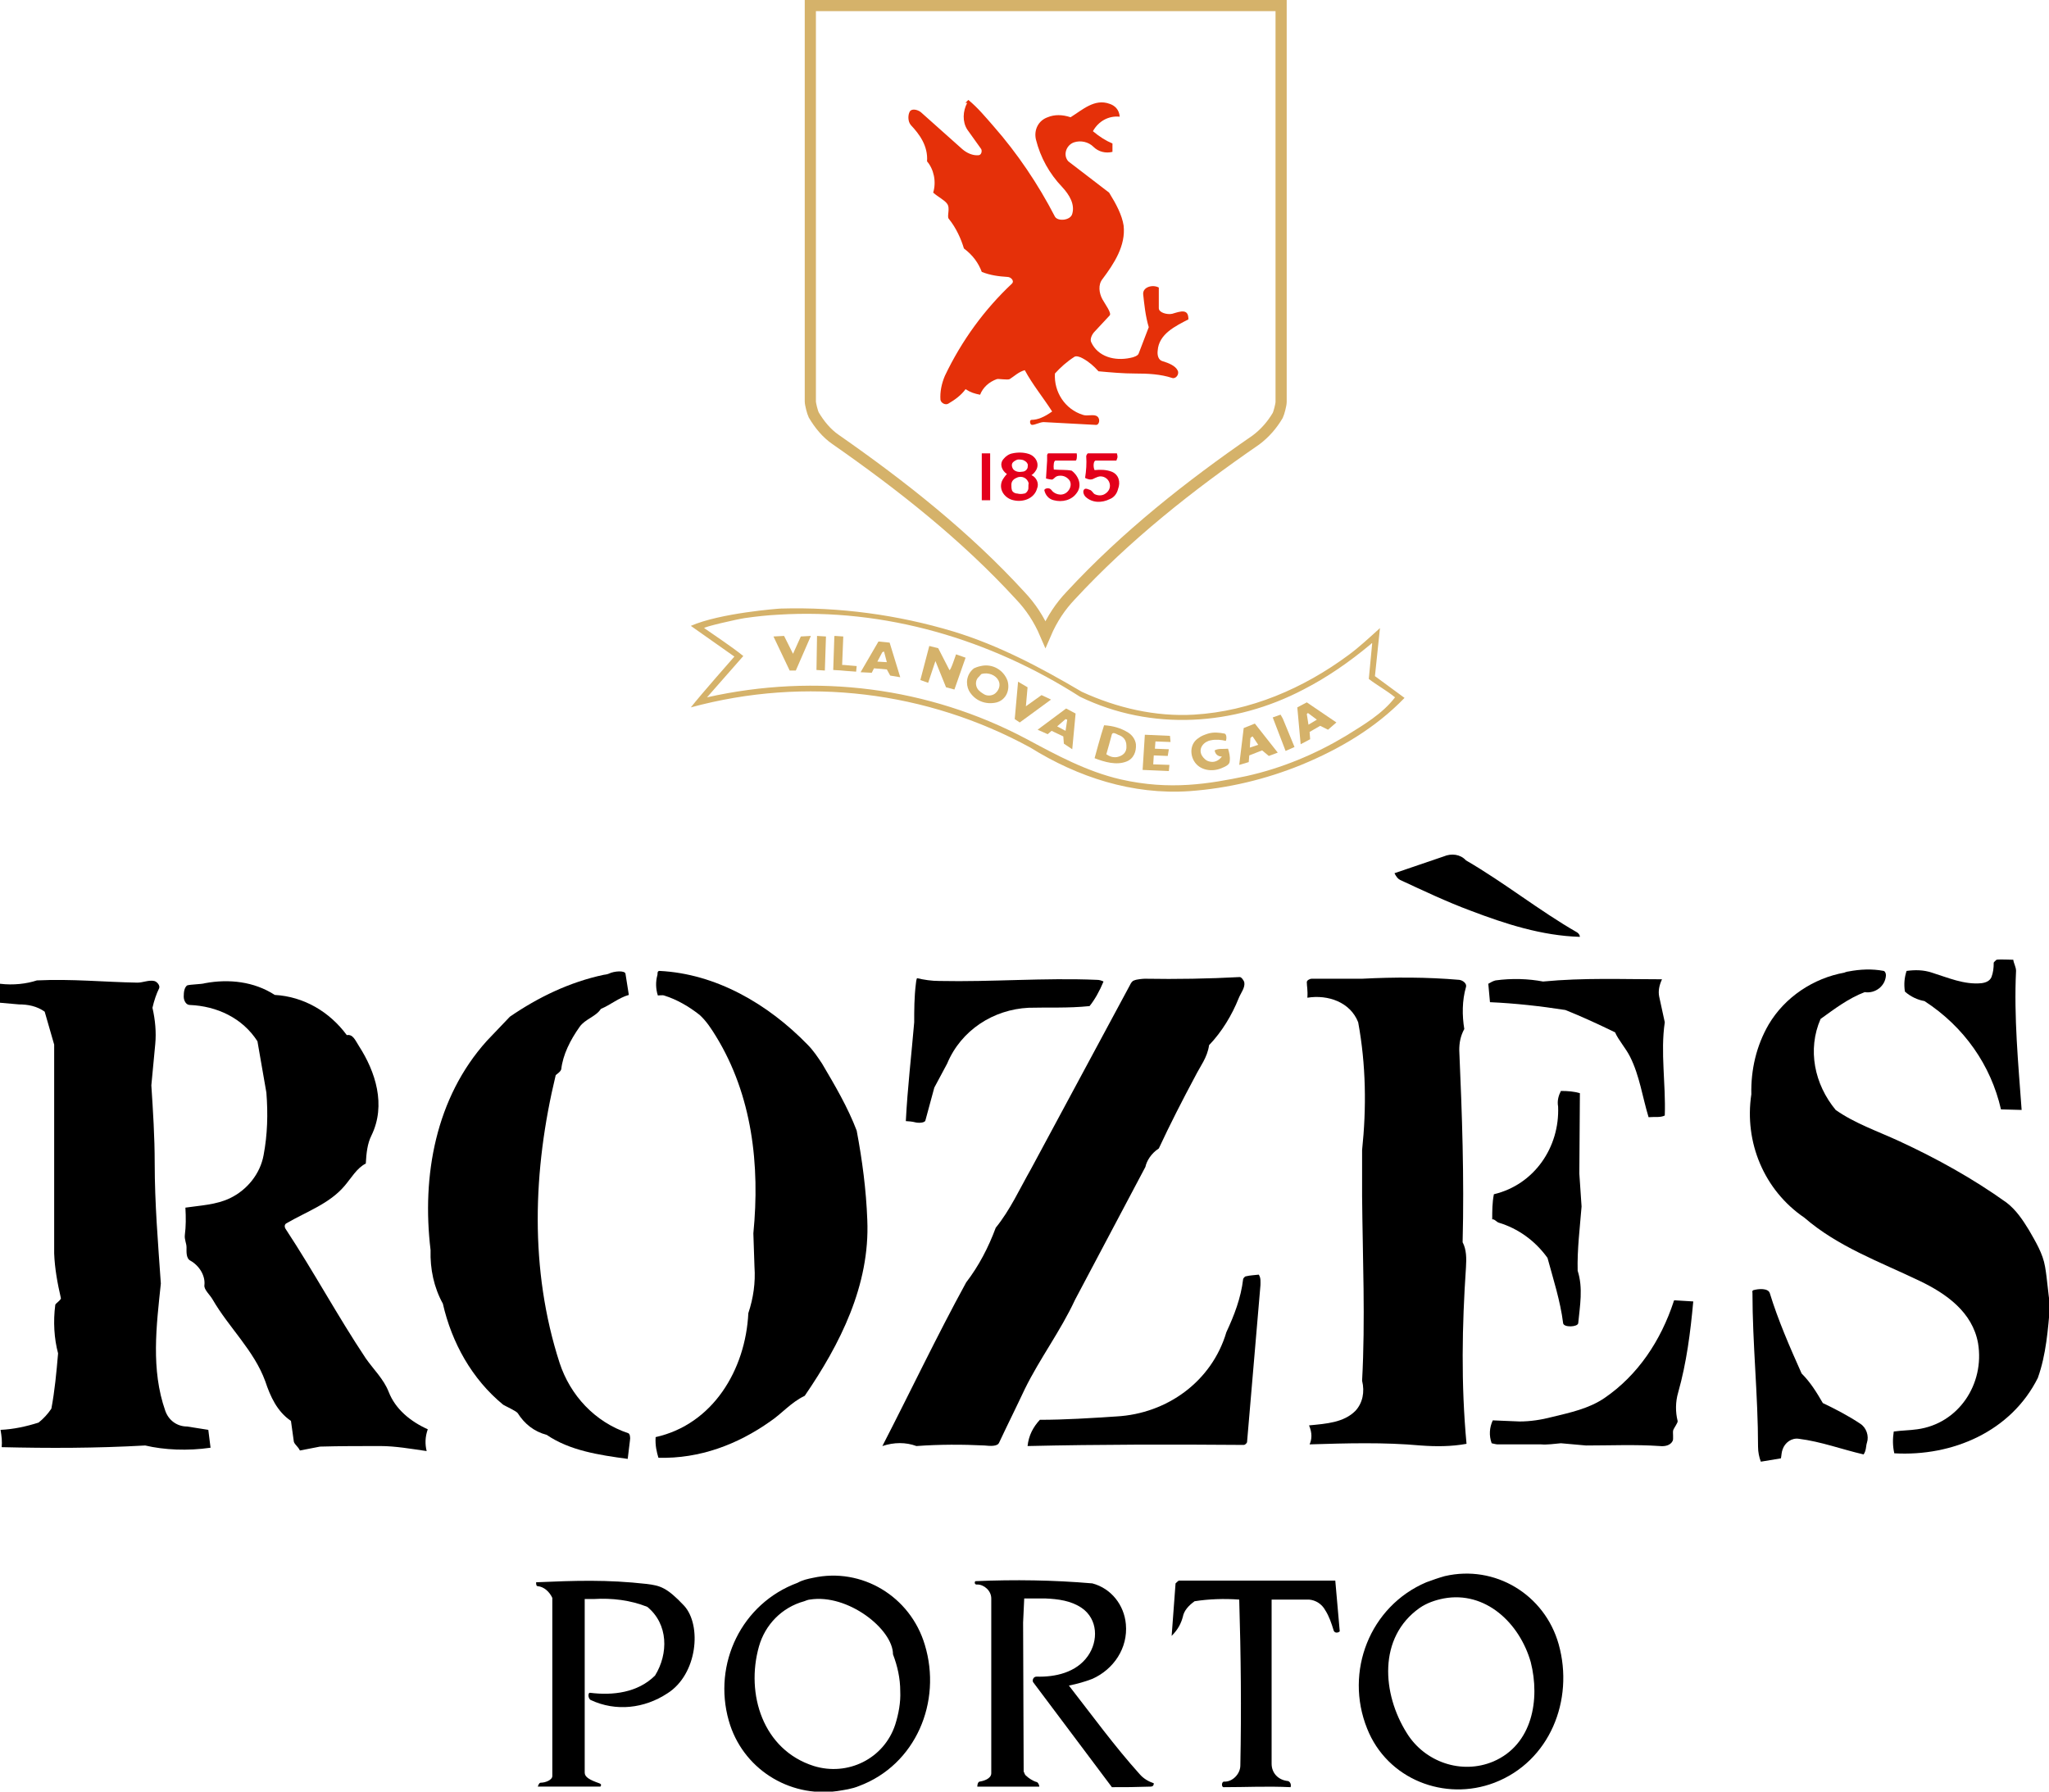
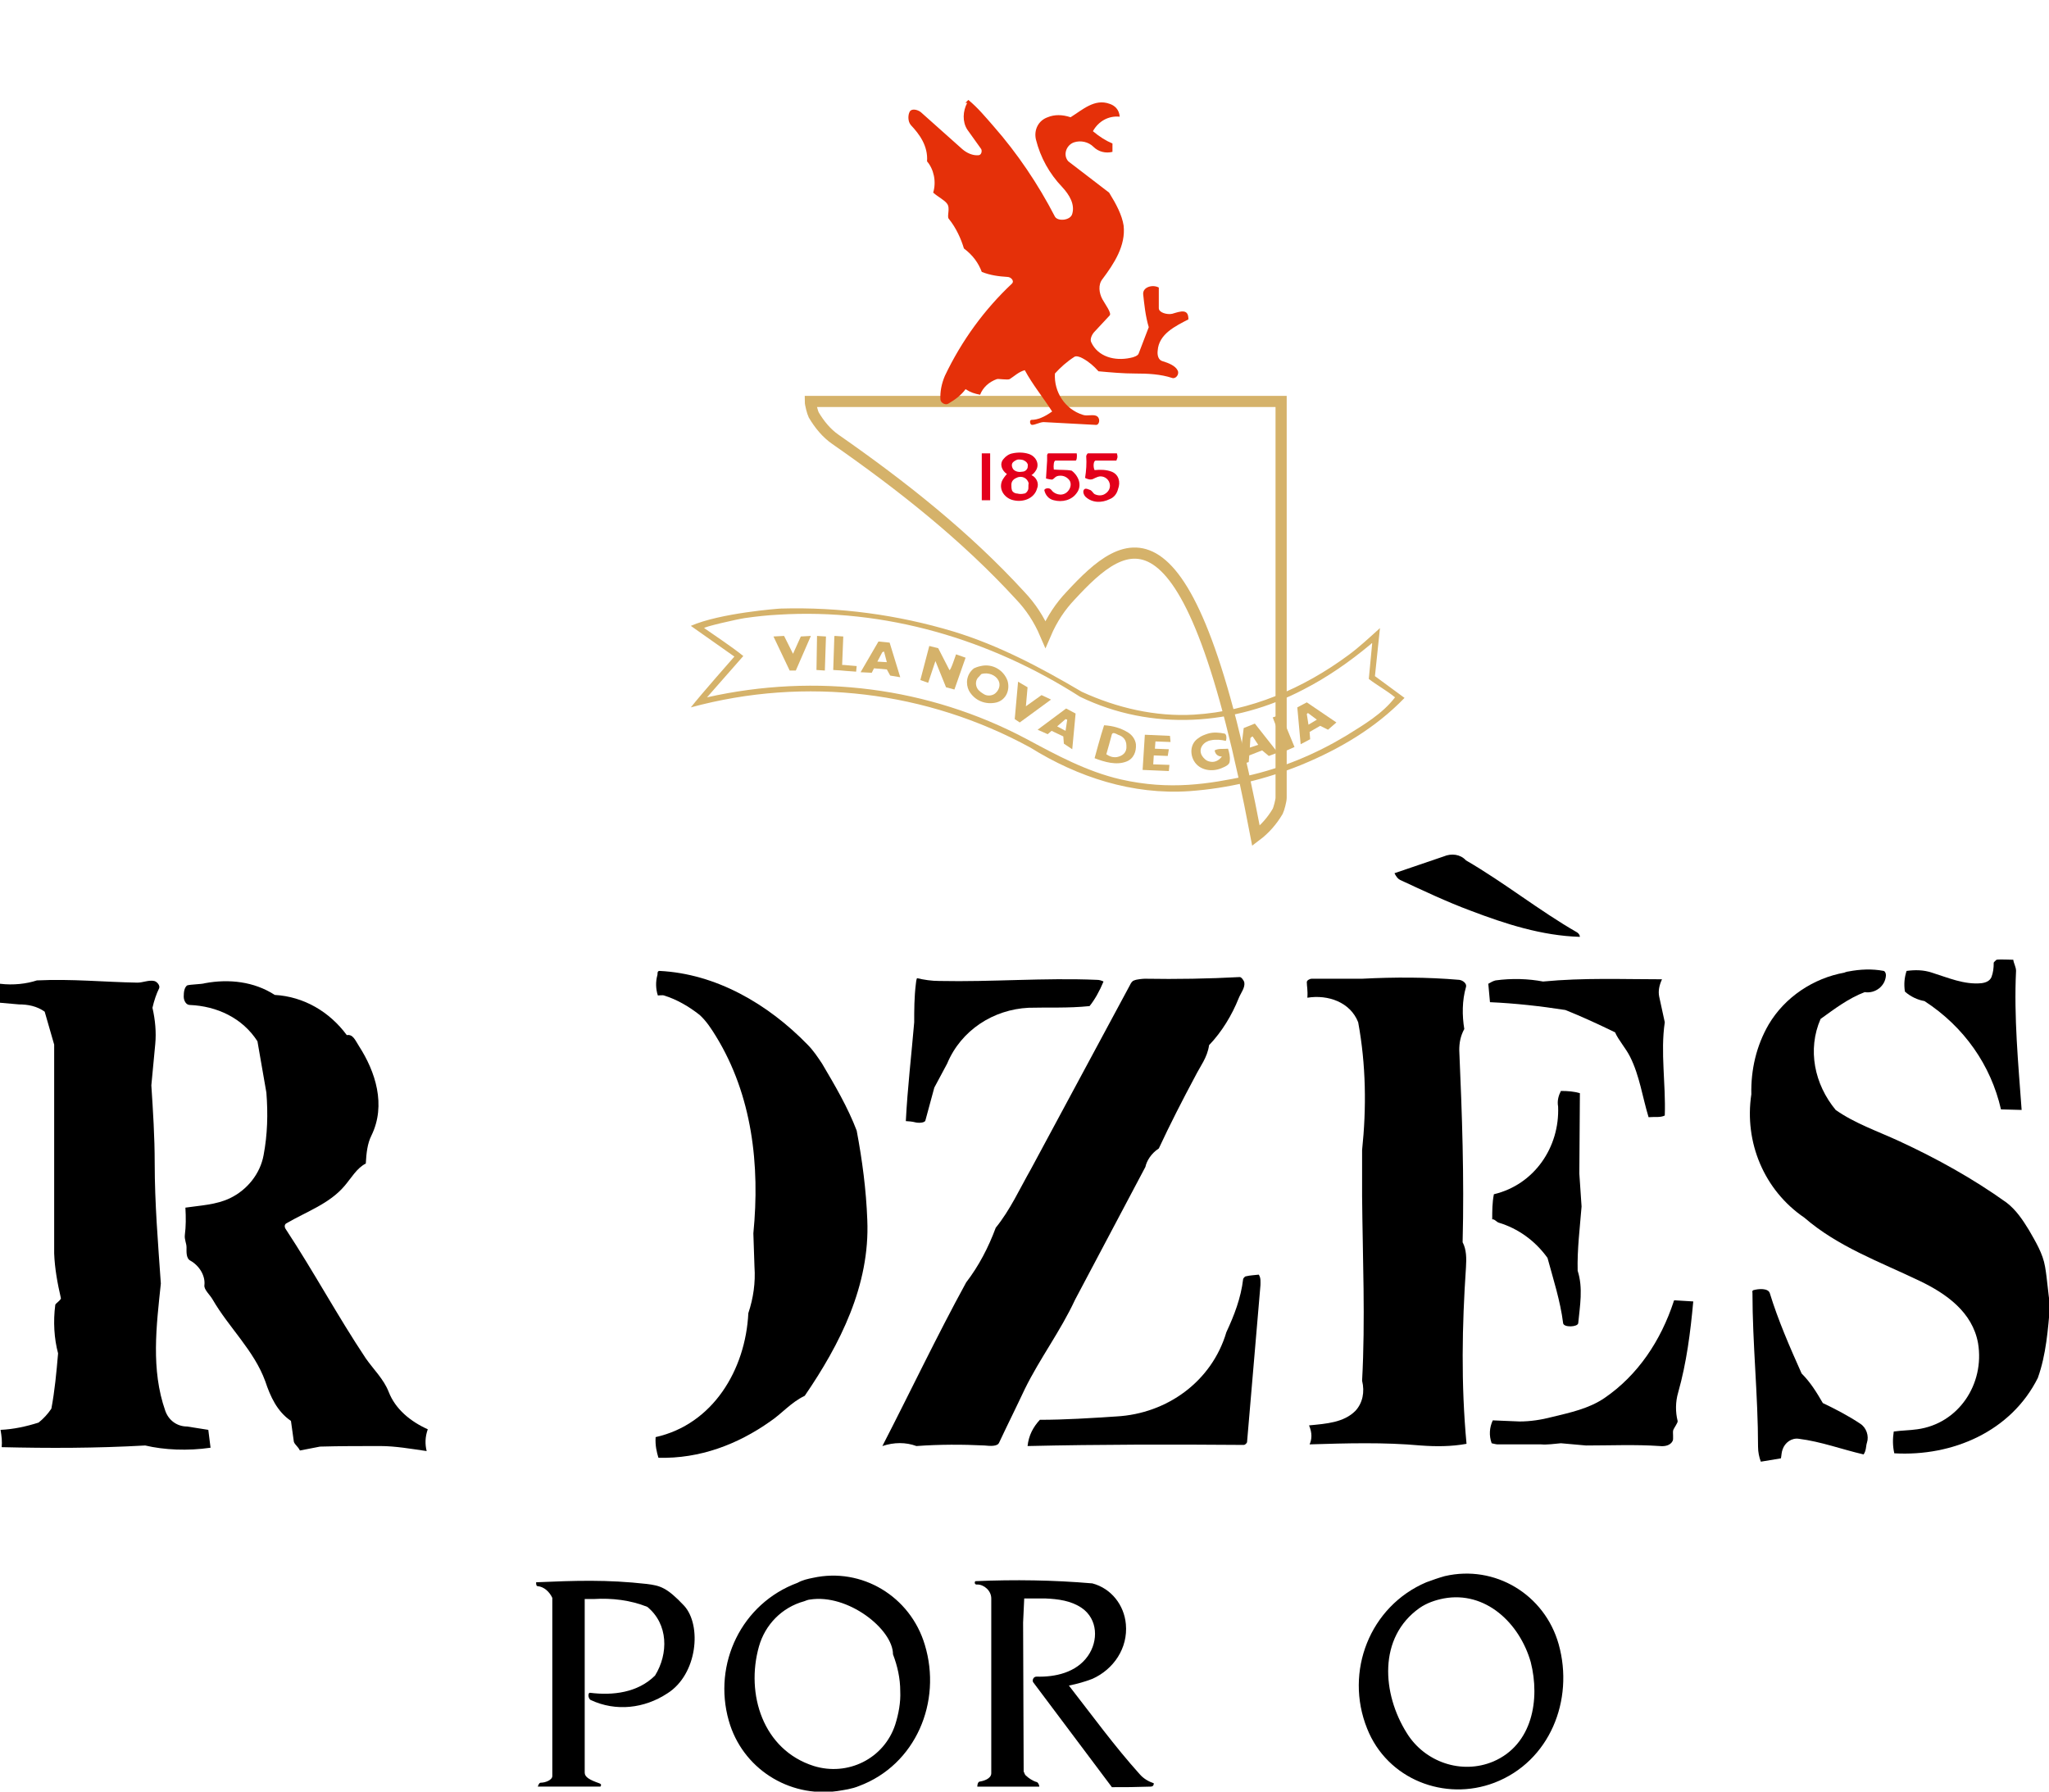
<svg xmlns="http://www.w3.org/2000/svg" version="1.1" id="Calque_1" x="0px" y="0px" viewBox="0 0 366.9 320.9" style="enable-background:new 0 0 366.9 320.9;" xml:space="preserve">
  <style type="text/css">
	.st0{fill:none;stroke:#D5B26A;stroke-width:2;}
	.st1{fill:#E53009;}
	.st2{fill:#D5B26A;}
	.st3{fill:#E3001B;}
</style>
  <path d="M258.5,153.4c1.4-0.6,3-0.4,4,0.7c6.9,4,13.1,9,19.9,12.9c0.3,0.2,0.5,0.5,0.5,0.8c-6.8-0.2-13.3-2.3-19.6-4.7  c-4.3-1.6-8.5-3.6-12.6-5.5c-0.4-0.2-0.7-0.6-1-1.2L258.5,153.4z" />
  <path d="M357.5,171.9c0.6-0.1,2.4,0,3,0c0.1,0.7,0.5,1.3,0.5,2c-0.4,8.3,0.4,16.6,1,24.9l-3.7-0.1c-1.8-7.9-6.6-14.8-13.7-19.4  c-1.2-0.2-2.5-0.8-3.5-1.7c-0.2-1.3-0.1-2.5,0.3-3.7c1.5-0.2,3-0.2,4.5,0.3c2.9,0.9,5.8,2.2,8.9,1.9c0.8-0.1,1.5-0.4,1.8-1.1  c0.3-0.8,0.4-1.6,0.4-2.5C356.9,172.4,357.4,172,357.5,171.9z" />
  <path d="M267.8,175.6c2.9-0.4,5.9-0.3,8.5,0.2c7.3-0.7,14.3-0.4,21.3-0.4c-0.5,1.1-0.7,2.1-0.5,3.1l1,4.6c-0.8,5.4,0.2,11,0,16.7  c-0.8,0.4-1.7,0.2-2.9,0.3c-1.1-3.6-1.6-7.4-3.3-10.8c-0.8-1.6-2.1-3-2.7-4.4c-3.1-1.5-5.9-2.8-8.9-4c-4.5-0.7-9-1.2-13.5-1.4  l-0.3-3.3C267,175.9,267.4,175.7,267.8,175.6z" />
  <path d="M313.9,231.1c1-0.3,2.7-0.4,3,0.5c1.5,4.9,3.6,9.7,5.7,14.4c1.6,1.6,2.7,3.4,3.8,5.3c2.3,1.1,4.6,2.3,6.7,3.7  c1.1,0.7,1.6,2.2,1.2,3.4c-0.2,0.6-0.1,1.4-0.6,2.1c-3.9-0.9-7.6-2.3-11.6-2.8c-1.3-0.2-2.5,0.7-2.9,1.9c-0.2,0.5-0.2,1.1-0.3,1.6  l-3.6,0.6c-0.3-0.8-0.5-1.7-0.5-2.7c0-9.2-1-18.4-1-27.6C313.7,231.3,313.9,231.1,313.9,231.1z" />
  <path d="M279.5,195.4c1.3,0,2.4,0.1,3.4,0.4l-0.1,14.4l0.4,5.9c-0.3,3.8-0.8,7.7-0.7,11.5c1,3.1,0.4,6.3,0.1,9.4  c-0.1,0.7-2.6,0.8-2.7,0c-0.5-4-1.8-8-2.8-11.7c-2.3-3.2-5.4-5.3-8.7-6.3c-0.4-0.1-0.8-0.7-1.2-0.6c0-1.5,0-3,0.3-4.5  c7.2-1.7,11.8-8.4,11.5-15.7C278.8,197.1,279.1,196.2,279.5,195.4z" />
  <path d="M164,176.2c0-0.2,0.1-0.8,0.2-1c1.3,0.3,2.6,0.5,4,0.5c9.4,0.2,18.8-0.6,28.2-0.2c0.4,0,0.8,0.1,1.2,0.3  c-0.7,1.7-1.6,3.3-2.5,4.4c-3.9,0.4-7.4,0.2-10.9,0.3c-6.3,0.3-12.1,4-14.6,10l-2.3,4.3l-1.6,5.9c-0.1,0.4-1.2,0.5-1.9,0.3  c-0.3-0.1-1.3-0.2-1.6-0.2c0.3-5.9,1-11.8,1.5-17.7C163.7,181,163.7,178.6,164,176.2z" />
-   <path d="M211.1,283.1h28l0.8,9.1c-0.5,0.4-1,0.2-1.1-0.2c-0.4-1.3-0.8-2.5-1.5-3.6c-0.6-1.1-1.7-1.8-2.9-1.9l-6.7,0l0,29.4  c0,1.6,1.1,2.9,2.9,3.1c0.2,0,0.7,0.4,0.5,1.1c-4.3-0.2-7.8,0-12,0c-0.4,0-0.4-1,0.1-1c1.4,0.1,2.9-1.3,2.9-2.9  c0.2-9.9,0.1-19.8-0.2-29.7c-2.7-0.2-5.5-0.1-8,0.3c-1.1,0.8-1.9,1.7-2.1,2.8c-0.3,1.1-0.8,2.2-2,3.4l0.7-9.4  C210.5,283.6,211,283.1,211.1,283.1z" />
  <path d="M299.9,232.9l3.3,0.2c-0.5,5.5-1.2,11-2.7,16.3c-0.5,1.7-0.5,3.5-0.1,5.1c0.1,0.3-0.7,1.3-0.8,1.7c-0.1,0.4,0.1,1.6-0.1,1.9  c-0.4,0.8-1.4,1-2.3,0.9c-4.4-0.3-8.8-0.1-13.2-0.1l-4.5-0.4c-1.2,0.1-2.4,0.3-3.6,0.2l-7.8,0c-0.2,0-1-0.2-1-0.2  c-0.5-1.4-0.4-2.8,0.2-4.1l4.8,0.2c1.9,0,3.9-0.3,5.8-0.8c3.3-0.8,6.6-1.5,9.4-3.4c6-4.1,10.1-10.3,12.4-17.3  C299.6,233.2,299.7,232.9,299.9,232.9z" />
  <path d="M223.1,228.6c0.8-0.2,1.6-0.2,2.3-0.3c0.4,0.6,0.3,1.3,0.3,1.9l-2.4,28.1c0,0.1-0.3,0.5-0.6,0.5  c-12.8-0.1-25.7-0.1-38.7,0.2c0.2-1.9,1-3.4,2.2-4.7c4.5,0,9.1-0.3,13.7-0.6c9.1-0.5,17.1-6.3,19.7-15.1c1.4-3,2.6-6.1,3-9.5  C222.6,229,222.9,228.6,223.1,228.6z" />
  <path d="M96,283.4c7-0.3,12.7-0.5,19.8,0.3c2.4,0.3,3.6,0.6,6.7,3.9c3.2,3.5,2.4,12.3-3,15.7c-4.1,2.7-9.2,3.3-13.7,1.2  c-0.5-0.2-0.6-1.4-0.1-1.3c4,0.5,8.5,0,11.6-3.1c2.4-3.9,2.4-9.2-1.4-12.3c-3-1.2-6.3-1.6-9.6-1.4c-0.3,0-1.3,0-1.6,0v31.1  c0,0.8,0.9,1.3,2.6,1.9c0.6,0.2,0.2,0.6,0.2,0.6H96.3c0,0,0.2-0.7,0.5-0.7c0.9,0,2.1-0.5,2.1-1.2v-31.9c-0.5-1.1-1.5-2-2.6-2.1  C96,284.1,96,283.7,96,283.4z" />
  <path d="M174.7,283.2c7-0.3,13.9-0.2,20.9,0.4c3.4,0.9,5.7,3.9,6,7.3c0.4,4.3-2.2,8.1-6,9.8c-1.3,0.5-2.7,0.9-4.2,1.2  c4.2,5.4,8.2,10.9,12.7,15.9c0.7,0.8,1.6,1.3,2.5,1.6c0,0.5-0.3,0.6-0.6,0.6c-3,0.1-4.3,0.1-6.9,0.1l-14.1-18.8c-0.2-0.3,0-1,0.6-1  c3.3,0.1,7.1-0.7,9.2-3.7c1.9-2.7,1.8-6.6-1.1-8.6c-1.9-1.3-4.2-1.6-6.5-1.7l-3.8,0l-0.2,4.3l0.1,26.7c0.2,0.3,0.1,0.5,0.5,0.8  c0.3,0.3,1.1,0.9,1.9,1.1c0.4,0.3,0.4,0.8,0.4,0.8l-11.1,0c0,0,0-0.8,0.4-0.9c0.7-0.1,2.1-0.5,2.1-1.5l0-31.3c0-1.4-1.3-2.5-2.5-2.5  C174.4,283.9,174.5,283.2,174.7,283.2z" />
  <path d="M258.5,286.3c-1.5,0.3-3,0.8-4.3,1.7c-7.5,5.3-6.7,15.4-2.3,22.4c3.2,5.2,9.8,7.5,15.5,5.1c7-3,8.4-11.1,6.7-17.8  C272.1,290.7,266,284.9,258.5,286.3z M145,286.5c-0.2,0-0.8,0.2-1,0.3c-4,1.1-7,4.2-8.1,8.1c-2.4,8.5,0.7,18.5,9.8,21.4  c6.1,1.9,12.6-1.3,14.6-7.4c0.6-1.9,1-4,0.9-6c0-2.3-0.5-4.5-1.3-6.6C159.9,291.8,151.8,285.4,145,286.5z M258.7,282.3  c9-2.1,17.9,3.3,20.4,12.2c2.8,10-1.6,21-11.5,24.8c-8.9,3.4-19.2-0.6-22.8-9.7c-4.1-10.2,0.5-21.9,10.6-26.2  C256.5,283,257.6,282.6,258.7,282.3z M145.6,282.6c8.7-1.9,17.4,3.3,20,12c3.1,10.2-1.6,21.5-11.8,25.3c-1.2,0.5-2.6,0.7-3.9,0.9  c-8.7,1.2-17-4.1-19.4-12.6c-2.9-10.2,2.3-21,12.3-24.7C143.7,283,144.6,282.8,145.6,282.6z" />
  <path d="M118.1,173.9c10.1,0.5,19.4,5.9,26.5,13.2c1,1,1.8,2.2,2.6,3.4c2.3,3.9,4.6,7.8,6.2,12c1,5.3,1.7,10.6,1.9,16  c0.5,11.7-4.9,22.3-11.2,31.5c-2.5,1.2-4.1,3.2-6.2,4.6c-5.8,4.1-12.6,6.7-20,6.5c-0.3-1-0.6-2.2-0.5-3.7  c10.3-2.3,16.1-12.1,16.6-22.2c0.9-2.7,1.3-5.5,1.1-8.3l-0.2-6c1.2-12.2-0.2-24.7-6.7-35.3c-0.8-1.3-1.7-2.7-2.9-3.8  c-1.9-1.5-4.1-2.8-6.4-3.5c-0.2-0.1-1,0-1.1,0c-0.4-1.2-0.4-2.5-0.1-3.6C117.8,174.5,117.6,173.9,118.1,173.9z" />
-   <path d="M109,174.4c1-0.5,2.9-0.6,3,0l0.6,3.8c-1.8,0.5-3.3,1.8-5,2.5c-0.9,1.4-2.8,1.8-3.8,3.2c-1.7,2.4-3,5-3.3,7.6  c-0.1,0.5-1,1-1,1.1c-4.1,17-4.7,34.8,0.7,51.5c1.9,5.8,6.3,10.6,12.3,12.6c0.3,0.1,0.4,0.8,0.3,1.3l-0.4,3.3  c-5.2-0.7-10.4-1.5-14.5-4.3c-2.3-0.6-4-2-5.2-3.9c-0.3-0.4-2.1-1.2-2.6-1.5c-5.6-4.6-9.2-11.1-10.8-18.1c-1.6-2.9-2.3-6.2-2.2-9.6  c-1.6-13.3,0.9-27.3,10.1-37.5l4.1-4.3c5.1-3.5,10.7-6.2,16.8-7.5C108.2,174.6,108.8,174.5,109,174.4z" />
  <path d="M243.9,175.3c5.8-0.3,11.6-0.3,17.4,0.2c0.7,0.1,1.4,0.7,1.2,1.3c-0.7,2.4-0.7,5.1-0.3,7.5c-0.7,1.3-0.9,2.5-0.9,3.8  c0.5,11.4,0.9,22.8,0.6,34.4c0.7,1.3,0.7,2.9,0.6,4.5c-0.7,10.4-0.9,20.9,0.1,31.6c-2.7,0.5-5.5,0.5-8.2,0.3  c-6.6-0.6-13.3-0.4-19.9-0.2c0.4-0.9,0.5-2-0.1-3.4c3.1-0.3,6.2-0.5,8.3-2.6c1.3-1.4,1.7-3.4,1.2-5.4c0.6-10.9,0.1-22,0-33.1l0-8.2  c0.8-7.6,0.7-15.3-0.7-22.9c-1.4-3.6-5.4-5-9.1-4.4c0.1-1.3-0.1-2.1-0.1-2.8c0-0.3,0.5-0.6,0.9-0.6L243.9,175.3z" />
  <path d="M36.7,176.1c4.3-0.8,8.8-0.3,12.5,2.1c5.2,0.3,9.8,3,12.9,7.2c1.1-0.2,1.5,0.9,2.2,2c2.9,4.5,4.9,10.5,2.2,16  c-0.7,1.4-0.9,3.1-1,5c-1.6,0.8-2.6,2.6-3.8,4c-2.7,3.2-6.8,4.6-10.4,6.7c-0.4,0.2-0.4,0.7-0.1,1.1c5,7.6,9.3,15.6,14.3,23.1  c1.4,2,3.2,3.7,4.1,6c1.2,3.1,3.9,5.3,7,6.7c-0.5,1.4-0.5,2.7-0.2,3.9c-2.8-0.4-5.6-0.9-8.3-0.9c-3.6,0-7.2,0-10.8,0.1l-3.6,0.7  c-0.3-0.7-1.1-1.2-1.1-1.7l-0.5-3.6c-2.5-1.7-3.7-4.4-4.6-7.1c-2-5.5-6.5-9.6-9.4-14.6c-0.5-0.9-1.6-1.8-1.5-2.6  c0.2-1.7-0.9-3.5-2.5-4.4c-0.8-0.4-0.7-1.6-0.7-2.4c0-0.7-0.4-1.4-0.3-2.2c0.2-1.6,0.2-3.1,0.1-4.9c2.7-0.4,5.5-0.5,8-1.7  c3.1-1.5,5.4-4.4,6-7.7c0.7-3.7,0.8-7.4,0.5-11.2l-1.6-9.2c-2.7-4.2-7.3-6.3-12.1-6.5c-0.7,0-1.1-0.8-1.1-1.5c0-0.8,0.1-1.6,0.6-2  C34.1,176.3,36.1,176.3,36.7,176.1z" />
  <path d="M6.6,175.6c6.3-0.3,12.1,0.3,18,0.4c1,0,2-0.5,3-0.3c0.5,0.1,1.1,0.8,0.9,1.3c-0.5,1-0.9,2.2-1.2,3.5  c0.5,2.2,0.7,4.4,0.5,6.5l-0.7,7.4c0.3,4.6,0.6,9.2,0.6,13.9c0,7.2,0.6,14.4,1.1,21.6c-0.8,7.6-1.8,15.4,0.8,22.8  c0.6,1.7,2.1,2.8,3.9,2.8l3.8,0.6l0.4,3.2c-4.1,0.6-8.3,0.4-11.7-0.4c-9,0.5-17.3,0.5-25.7,0.3c0.1-1,0-1.9-0.2-3.1  c2.3-0.1,4.6-0.6,6.8-1.3c0.9-0.7,1.7-1.6,2.3-2.5c0.6-3.2,0.9-6.4,1.2-9.9c-0.7-2.6-0.9-5.7-0.5-8.7c0-0.2,1.1-0.9,1-1.2  c-0.6-2.6-1.1-5.3-1.2-8l0-37.4l-1.7-5.9c-1.4-1-3-1.3-4.6-1.3L0,179.6v-3.4C2.4,176.5,4.8,176.2,6.6,175.6z" />
  <path d="M331,174c2.1-0.4,4.2-0.5,6.3-0.1c0.3,0.1,0.4,0.5,0.4,0.8c-0.1,1.9-1.9,3.3-3.8,3c-2.9,1.1-5.4,3-7.9,4.8  c-2.4,5.5-1.1,11.7,2.7,16.3c3.4,2.4,7.5,3.8,11.4,5.6c6.7,3.1,13.2,6.7,19.2,11c1.7,1.3,2.9,3.1,4,4.9c1.2,2.1,2.5,4.2,2.9,6.6  c0.4,2.3,0.5,4.6,0.9,6.9c-0.4,4.4-0.7,8.8-2.2,13c-4.8,9.6-15.3,14.1-25.7,13.5c-0.3-1.3-0.3-2.6-0.1-3.9c1.4-0.2,2.8-0.2,4.2-0.4  c7.4-1,12.1-8.1,10.9-15.4c-1-5.6-5.7-8.9-10.5-11.2c-7.1-3.4-14.6-6.1-20.6-11.3c-7.2-4.9-10.8-13.5-9.5-22.1  c-0.1-4.4,0.9-8.7,3.1-12.5c2.9-4.9,8-8.3,13.6-9.3C330.2,174.2,330.8,174,331,174z" />
  <path d="M205,175.3c5.7,0.1,11.4,0,17-0.3c0.3,0,0.7,0.6,0.8,0.9c0.2,1-0.6,1.9-1,2.9c-1.2,3-3,6-5.3,8.4c-0.3,2.2-1.6,3.8-2.5,5.6  c-2.3,4.3-4.5,8.6-6.5,12.9c-1.4,0.9-2.2,2.3-2.4,3.3l-12.6,23.8c-2.6,5.6-6.3,10.5-9,16c-1.5,3.2-3.1,6.4-4.6,9.6  c-0.3,0.7-1.6,0.6-2.6,0.5c-4-0.2-8.1-0.2-12.2,0.1c-1.9-0.7-4-0.7-6.1,0c5.1-9.9,9.8-19.8,15-29.3c2.3-3,4-6.3,5.3-9.8  c2.6-3.2,4.3-7,6.3-10.5l17.7-32.9c0.2-0.4,0.4-0.8,0.8-0.9C203.5,175.4,204.7,175.3,205,175.3z" />
-   <path class="st0" d="M187.2,113.6c-1.2-2.8-2.7-5-4.5-6.9C172.9,96,161.5,87,149.6,78.7c-1.6-1.1-2.9-2.7-3.9-4.4  c-0.2-0.4-0.6-1.9-0.6-2.4V1h42.1h0.1h42.1v71c0,0.5-0.4,2-0.6,2.4c-1,1.7-2.3,3.2-3.9,4.4C213,87,201.6,96,191.7,106.7  C189.9,108.6,188.4,110.8,187.2,113.6L187.2,113.6z" />
+   <path class="st0" d="M187.2,113.6c-1.2-2.8-2.7-5-4.5-6.9C172.9,96,161.5,87,149.6,78.7c-1.6-1.1-2.9-2.7-3.9-4.4  c-0.2-0.4-0.6-1.9-0.6-2.4h42.1h0.1h42.1v71c0,0.5-0.4,2-0.6,2.4c-1,1.7-2.3,3.2-3.9,4.4C213,87,201.6,96,191.7,106.7  C189.9,108.6,188.4,110.8,187.2,113.6L187.2,113.6z" />
  <path class="st1" d="M173.4,17.9c1.7,1.4,3.1,3.1,4.5,4.7c4.3,4.9,8,10.4,11,16.2c0.5,0.9,2.8,0.7,3.1-0.5c0.5-1.7-0.5-3.4-1.8-4.8  c-2.3-2.4-3.9-5.3-4.7-8.5c-0.4-1.7,0.4-3.4,2.1-4c1.2-0.5,2.6-0.5,4.1,0c2.1-1.3,4.3-3.4,7-2.4c0.9,0.3,1.7,1,1.8,2.3  c-2-0.2-3.8,0.8-4.8,2.6c1.2,1,2.3,1.7,3.5,2.2v1.5c-1.2,0.3-2.5,0-3.4-0.9c-0.9-0.9-2.3-1.2-3.5-0.8c-1.4,0.5-2,2.3-1,3.4l7.3,5.6  c1.3,2.1,2.3,4,2.6,5.9c0.4,3.6-1.7,6.8-3.8,9.6c-0.8,1-0.6,2.5,0,3.6c0.5,0.9,1.7,2.5,1.3,2.9l-2.7,2.9c-0.4,0.4-0.9,1.3-0.6,1.9  c1.2,2.6,4.2,3.4,7,2.8c0.6-0.1,1.4-0.4,1.5-0.8l1.8-4.7c-0.6-2-0.8-4.1-1-5.9c-0.1-1.3,1.7-1.8,2.8-1.2v3.7c0,0.8,1.5,1.2,2.4,1  c0.7-0.2,1.5-0.5,2.1-0.4c0.6,0.1,0.8,0.6,0.8,1.4c-2.3,1.2-5.3,2.6-5.5,5.6c-0.1,0.8,0.1,1.7,0.9,1.9c1,0.3,2.3,0.8,2.7,1.7  c0.3,0.7-0.4,1.5-1,1.3c-2.1-0.7-4.4-0.8-6.6-0.8c-2.2,0-4.4-0.2-6.6-0.4c-0.8-0.9-1.7-1.7-2.8-2.3c-0.5-0.3-1.2-0.5-1.5-0.3  c-1.4,0.9-2.5,1.9-3.5,3c-0.2,3.3,1.8,6.4,5,7.4c0.8,0.3,2-0.2,2.6,0.3c0.6,0.5,0.3,1.6-0.3,1.5l-9.3-0.5c-0.7,0-1.5,0.5-2.1,0.5  c-0.4,0-0.5-0.9-0.1-0.9c1.1,0,2.3-0.5,3.7-1.5c-1.6-2.5-3.5-4.8-4.9-7.4c-1.1,0.3-1.9,1.1-2.7,1.6c-0.4,0.2-2-0.1-2.3,0  c-1.4,0.5-2.5,1.5-3,2.8c-1-0.2-1.7-0.4-2.6-1c-0.8,1.1-1.9,1.9-3.1,2.6c-0.5,0.3-1.3-0.1-1.4-0.7c-0.1-1.4,0.2-2.9,0.8-4.3  c3-6.3,7.1-11.9,12-16.5c0.5-0.5-0.2-1.2-0.8-1.2c-1.6-0.1-3.1-0.3-4.6-0.9c-0.6-1.6-1.6-3-3.2-4.2c-0.5-1.7-1.4-3.7-2.7-5.3  c-0.4-0.4,0.3-1.9-0.3-2.7c-0.5-0.7-1.6-1.2-2.5-2c0.6-2,0.1-4.2-1.1-5.6c0.2-2.8-1.4-4.9-2.9-6.5c-0.6-0.7-0.5-1.9-0.2-2.4  c0.3-0.6,1.4-0.4,2,0.1l7.4,6.6c0.8,0.7,1.9,1.2,2.9,1.1c0.5,0,0.7-0.7,0.5-1.1l-2.5-3.5c-0.9-1.4-0.8-3.3,0-4.8  C172.6,18.6,173.1,18.2,173.4,17.9z" />
  <g>
    <path class="st2" d="M232.3,126.7l0.6,6.6l1.7-0.9l-0.1-1.3l1.9-1.1l1.4,0.7l1.5-1.3l-5.3-3.6L232.3,126.7z M235.8,128.9l-1.5,0.9   l-0.3-1.9l0.2-0.2L235.8,128.9z" />
    <path class="st3" d="M191.9,84.3c-1-0.2-2.1-0.1-3.2-0.2c-0.1-0.7,0-1.6,0.3-1.6h3.6c0.2,0,0.3-0.8,0.2-1.3l-5.1,0   c-0.1,0-0.2,0.3-0.2,0.3l0,1l-0.2,3.2c0,0,0.7,0.2,1.1,0.2c0.5-0.2,0.5-0.7,1.5-0.7c0.9,0,1.5,0.6,1.7,1c0.3,0.7,0,1.5-0.6,2   c-1,0.8-2.3,0.2-2.7-0.4c-0.4-0.6-1.3-0.3-1.3,0c0.2,0.9,0.8,1.6,1.7,1.8c1.5,0.4,3.2,0,4.1-1.3C193.8,87,193.2,85.3,191.9,84.3z" />
    <path class="st2" d="M246.2,121.1l0.9-8.6c-2,1.8-3.7,3.4-5.6,4.8c-8.1,6-17.6,10.1-27.7,10.7c-6.9,0.4-13.8-1.2-20.1-4.1   c-7.3-4.3-14.8-8.3-23-10.8c-10-3-20.4-4.4-30.9-4.1c-0.3,0-10.9,0.8-16.1,3.1l7.8,5.5c0,0-6,6.8-7.8,9.1   c20.6-5.6,42.3-2.9,60.8,7.2c8.5,5.3,18.3,8.5,28.5,7.8c6.9-0.5,13.6-2.1,20-4.7c6.8-2.8,13.3-6.6,18.5-12L246.2,121.1z M241,131.8   c-5.5,3.3-11.5,5.8-17.8,7.2c-6.7,1.4-13.7,2.6-22.5,0.6c-6.1-1.4-11.6-4.4-17-7.3c-17.4-9.2-37.5-11.8-57.1-7.4l6.5-7.4   c-2.1-1.7-5.3-3.8-7-5c-0.2-0.2,5.9-1.6,7.3-1.8c2.1-0.3,4-0.5,5.9-0.6c19.2-1.2,38,4.4,54.1,14.7c12.8,6.2,27.6,5.2,40-1.3   c4.3-2.2,8.3-5,11.9-8c0.2-0.1,0.4-0.5,0.4-0.2l-0.6,6.3c1.4,1.1,3.1,2,4.7,3.3C247.5,127.9,244.2,129.8,241,131.8z" />
    <polygon class="st3" points="175.8,89.6 177.3,89.6 177.3,81.2 175.8,81.2  " />
    <path class="st2" d="M217.5,134.4c0.1,0.7,0.6,1.1,1.3,1.1c-0.6,0.8-1.4,1.1-2.2,0.9c-0.6-0.1-1.1-0.6-1.4-1.1   c-0.7-1.3,0.4-2.5,1.6-2.7c0.9-0.2,1.9-0.1,2.7,0.1c0.2-0.5,0.1-1.2-0.2-1.3c-1-0.2-2-0.3-3,0c-0.6,0.2-1.2,0.4-1.7,0.8   c-1.4,0.9-1.6,2.7-0.8,4.1c1,1.7,3.2,2,4.9,1.3c0.7-0.3,1.5-0.6,1.5-1.3c0.1-0.8-0.1-1.5-0.3-2.2   C219.1,134.2,218.2,134,217.5,134.4z" />
    <polygon class="st2" points="142,117.1 140.4,113.9 138.5,114 141.4,120.1 142.5,120.1 145.2,113.9 143.4,114  " />
    <path class="st3" d="M184.7,85.1c0.3-0.2,0.5-0.4,0.7-0.7c0.9-1.2,0.1-2.7-1.2-3.1c-0.9-0.3-2-0.3-2.9-0.1c-0.6,0.1-1.2,0.5-1.6,1   c-0.8,0.9-0.3,2.1,0.6,2.7c-0.3,0.3-0.8,1-0.9,1.3c-0.6,1.6,0.6,3.1,2.1,3.4c1.7,0.4,3.7-0.3,4.2-2.1   C186.1,86.6,185.6,85.5,184.7,85.1z M181.5,82.7c0.1-0.1,0.6-0.4,0.8-0.4c0.3,0,0.8,0,1.1,0.2c0.2,0.1,0.5,0.3,0.6,0.6   c0.1,0.1,0,0.6,0,0.7c-0.2,0.5-0.6,0.7-1.1,0.7c-0.6,0.1-1.2-0.1-1.5-0.5C181.1,83.5,181.1,83,181.5,82.7z M184.1,87.7   c-0.1,0.3-0.4,0.7-0.7,0.7c-0.4,0.1-0.9,0.1-1.2,0c-0.5,0-0.9-0.3-1-0.6c-0.1-0.3-0.1-0.7-0.1-1c0-0.6,0.4-1,0.9-1.2   c0.9-0.5,2,0,2.2,1C184.1,86.8,184.2,87.5,184.1,87.7z" />
    <path class="st3" d="M199.1,84.5c-1-0.4-2.1-0.4-3.1-0.3c-0.3-0.6-0.2-1.7,0.2-1.7l3.7,0c0.2-0.6,0.3-0.5,0.1-1.3l-5.2,0   c-0.1,0-0.3,0.4-0.3,0.5c0.1,1.3,0,2.6-0.2,3.9c0.4,0.2,0.9,0.4,1.4,0.2c0.2-0.1,0.6-0.3,0.9-0.4c0.9-0.3,1.9,0.3,2.1,1.2   c0.2,0.8-0.2,1.5-0.9,1.9c-0.5,0.3-1.2,0.3-1.8,0c-0.2-0.1-0.4-0.5-0.7-0.7c-0.3-0.1-0.8-0.4-1.1-0.2c-0.4,0.3-0.2,1,0.2,1.4   c1.2,1.1,2.9,1.1,4.3,0.4c0.8-0.3,1.3-1,1.5-1.8C200.7,86.3,200.3,85,199.1,84.5z" />
    <path class="st2" d="M222.7,130.4l-0.8,6.6l1.7-0.5l0.1-1.2l2.3-0.9l1.2,1l1.6-0.6l-4.1-5.2L222.7,130.4z M223.8,133.9l0.1-1.7   l0.2-0.2l0.2-0.1l1,1.5L223.8,133.9z" />
    <path class="st2" d="M185.8,130.7l1.8,0.8l0.7-0.6l2.1,1l0.1,1.3l1.5,1l0.6-6.4l-1.7-0.9L185.8,130.7z M190.8,130.9l-1.5-0.8   l1.5-1.3l0.3,0.1L190.8,130.9z" />
    <path class="st2" d="M209.6,132.9l-0.1-1.1l-4.5-0.2c0,0.2-0.4,6.3-0.4,6.3l4.7,0.2l0.1-1.1l-2.9-0.1l0.1-1.6l2.5,0.1l0.2-1.2   l-2.5-0.1l0.1-1.3L209.6,132.9z" />
    <polygon class="st2" points="146.2,120 147.7,120.1 147.9,114 146.3,113.9  " />
    <path class="st2" d="M202,131.2c-1.3-0.8-2.7-1.2-4.3-1.3c-0.6,1.8-1.7,5.9-1.7,5.9c1.8,0.7,3.9,1.3,5.7,0.6   c1.3-0.5,1.8-1.8,1.7-3.1C203.3,132.5,202.8,131.7,202,131.2z M200,135.6c-0.7,0.1-1.3-0.1-1.9-0.5c0,0,1-3.5,1-3.6   c0.2-0.4,0.7-0.1,1.1,0.1c0.9,0.3,1.5,0.9,1.5,2C201.8,134.8,201,135.4,200,135.6z" />
    <polygon class="st2" points="186.5,124.5 183.7,126.5 184,123.1 182.3,122.1 181.7,128.8 182.6,129.4 188.2,125.3  " />
    <path class="st2" d="M157.3,114.9l-3.2,5.5l2,0.1l0.4-0.8l2.3,0.2l0.6,1.1l1.8,0.3l-1.9-6.2L157.3,114.9z M157.1,118.5l0.9-1.7   l0.3-0.1l0.5,1.9L157.1,118.5z" />
    <path class="st2" d="M150.8,119l0.2-5l-1.5-0.1c0,0-0.1,0-0.1,0.1l-0.2,6c0,0,1.8,0.1,3.8,0.3l-3.5-0.3l3.8,0.3l0.1-1l-2.3-0.2   H150.8z" />
    <path class="st2" d="M170,120l-2-3.9l-1.6-0.4l-1.6,6.1l1.4,0.5l1.3-3.9l1.9,4.7l1.5,0.4l2-5.7l-1.7-0.6   C171.2,117.1,170.2,120.3,170,120z" />
    <path class="st2" d="M175.6,119.3c-0.5,0.1-1,0.3-1.2,0.4c-1.4,1.1-1.5,2.8-0.9,4c1,1.8,3,2.6,5,2.1c1.7-0.5,2.4-2.3,1.9-3.9   C179.7,120,177.7,118.8,175.6,119.3z M178.2,124.2c-0.5,0.4-1.3,0.5-1.9,0.2c-0.5-0.3-1-0.6-1.3-1.1c-0.4-0.7-0.3-1.6,0.3-2.1   c0.2-0.2,0.4-0.5,0.5-0.5c1.2-0.3,2.5,0.2,3,1.2C179.2,122.7,178.9,123.6,178.2,124.2z" />
    <polygon class="st2" points="229.3,128 227.9,128.5 230.2,134.5 231.8,133.8 229.7,128.7  " />
  </g>
</svg>